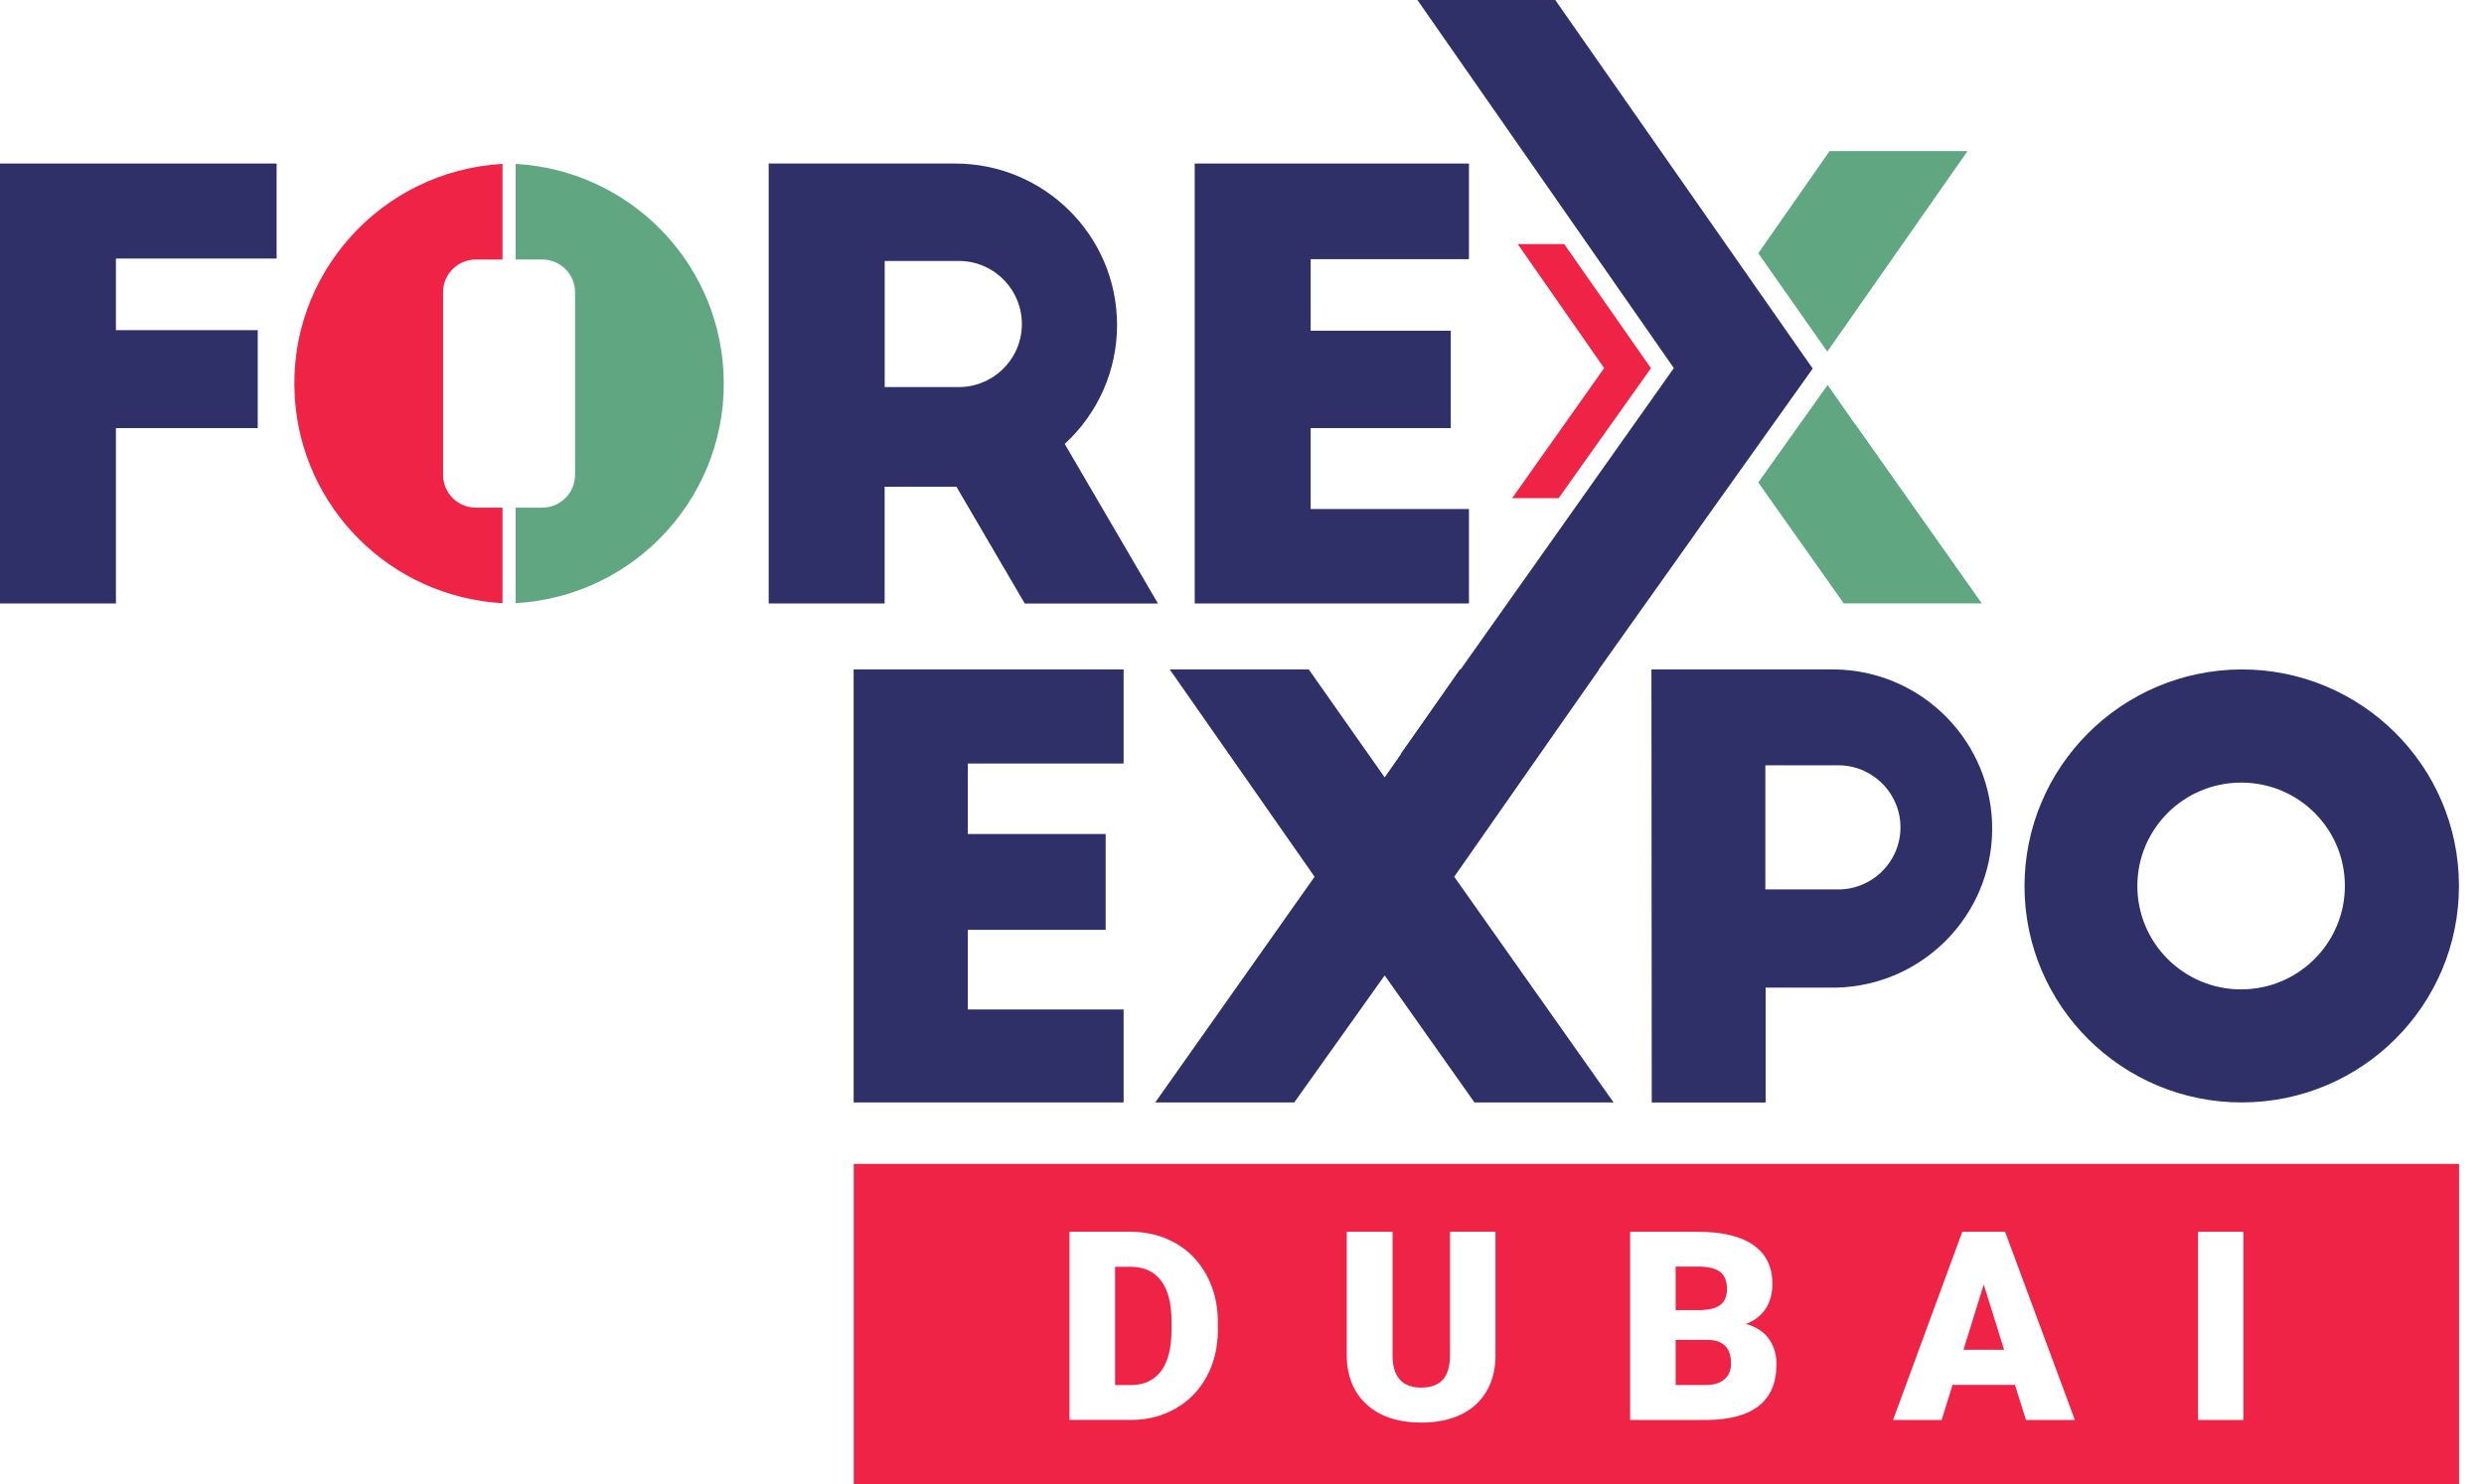
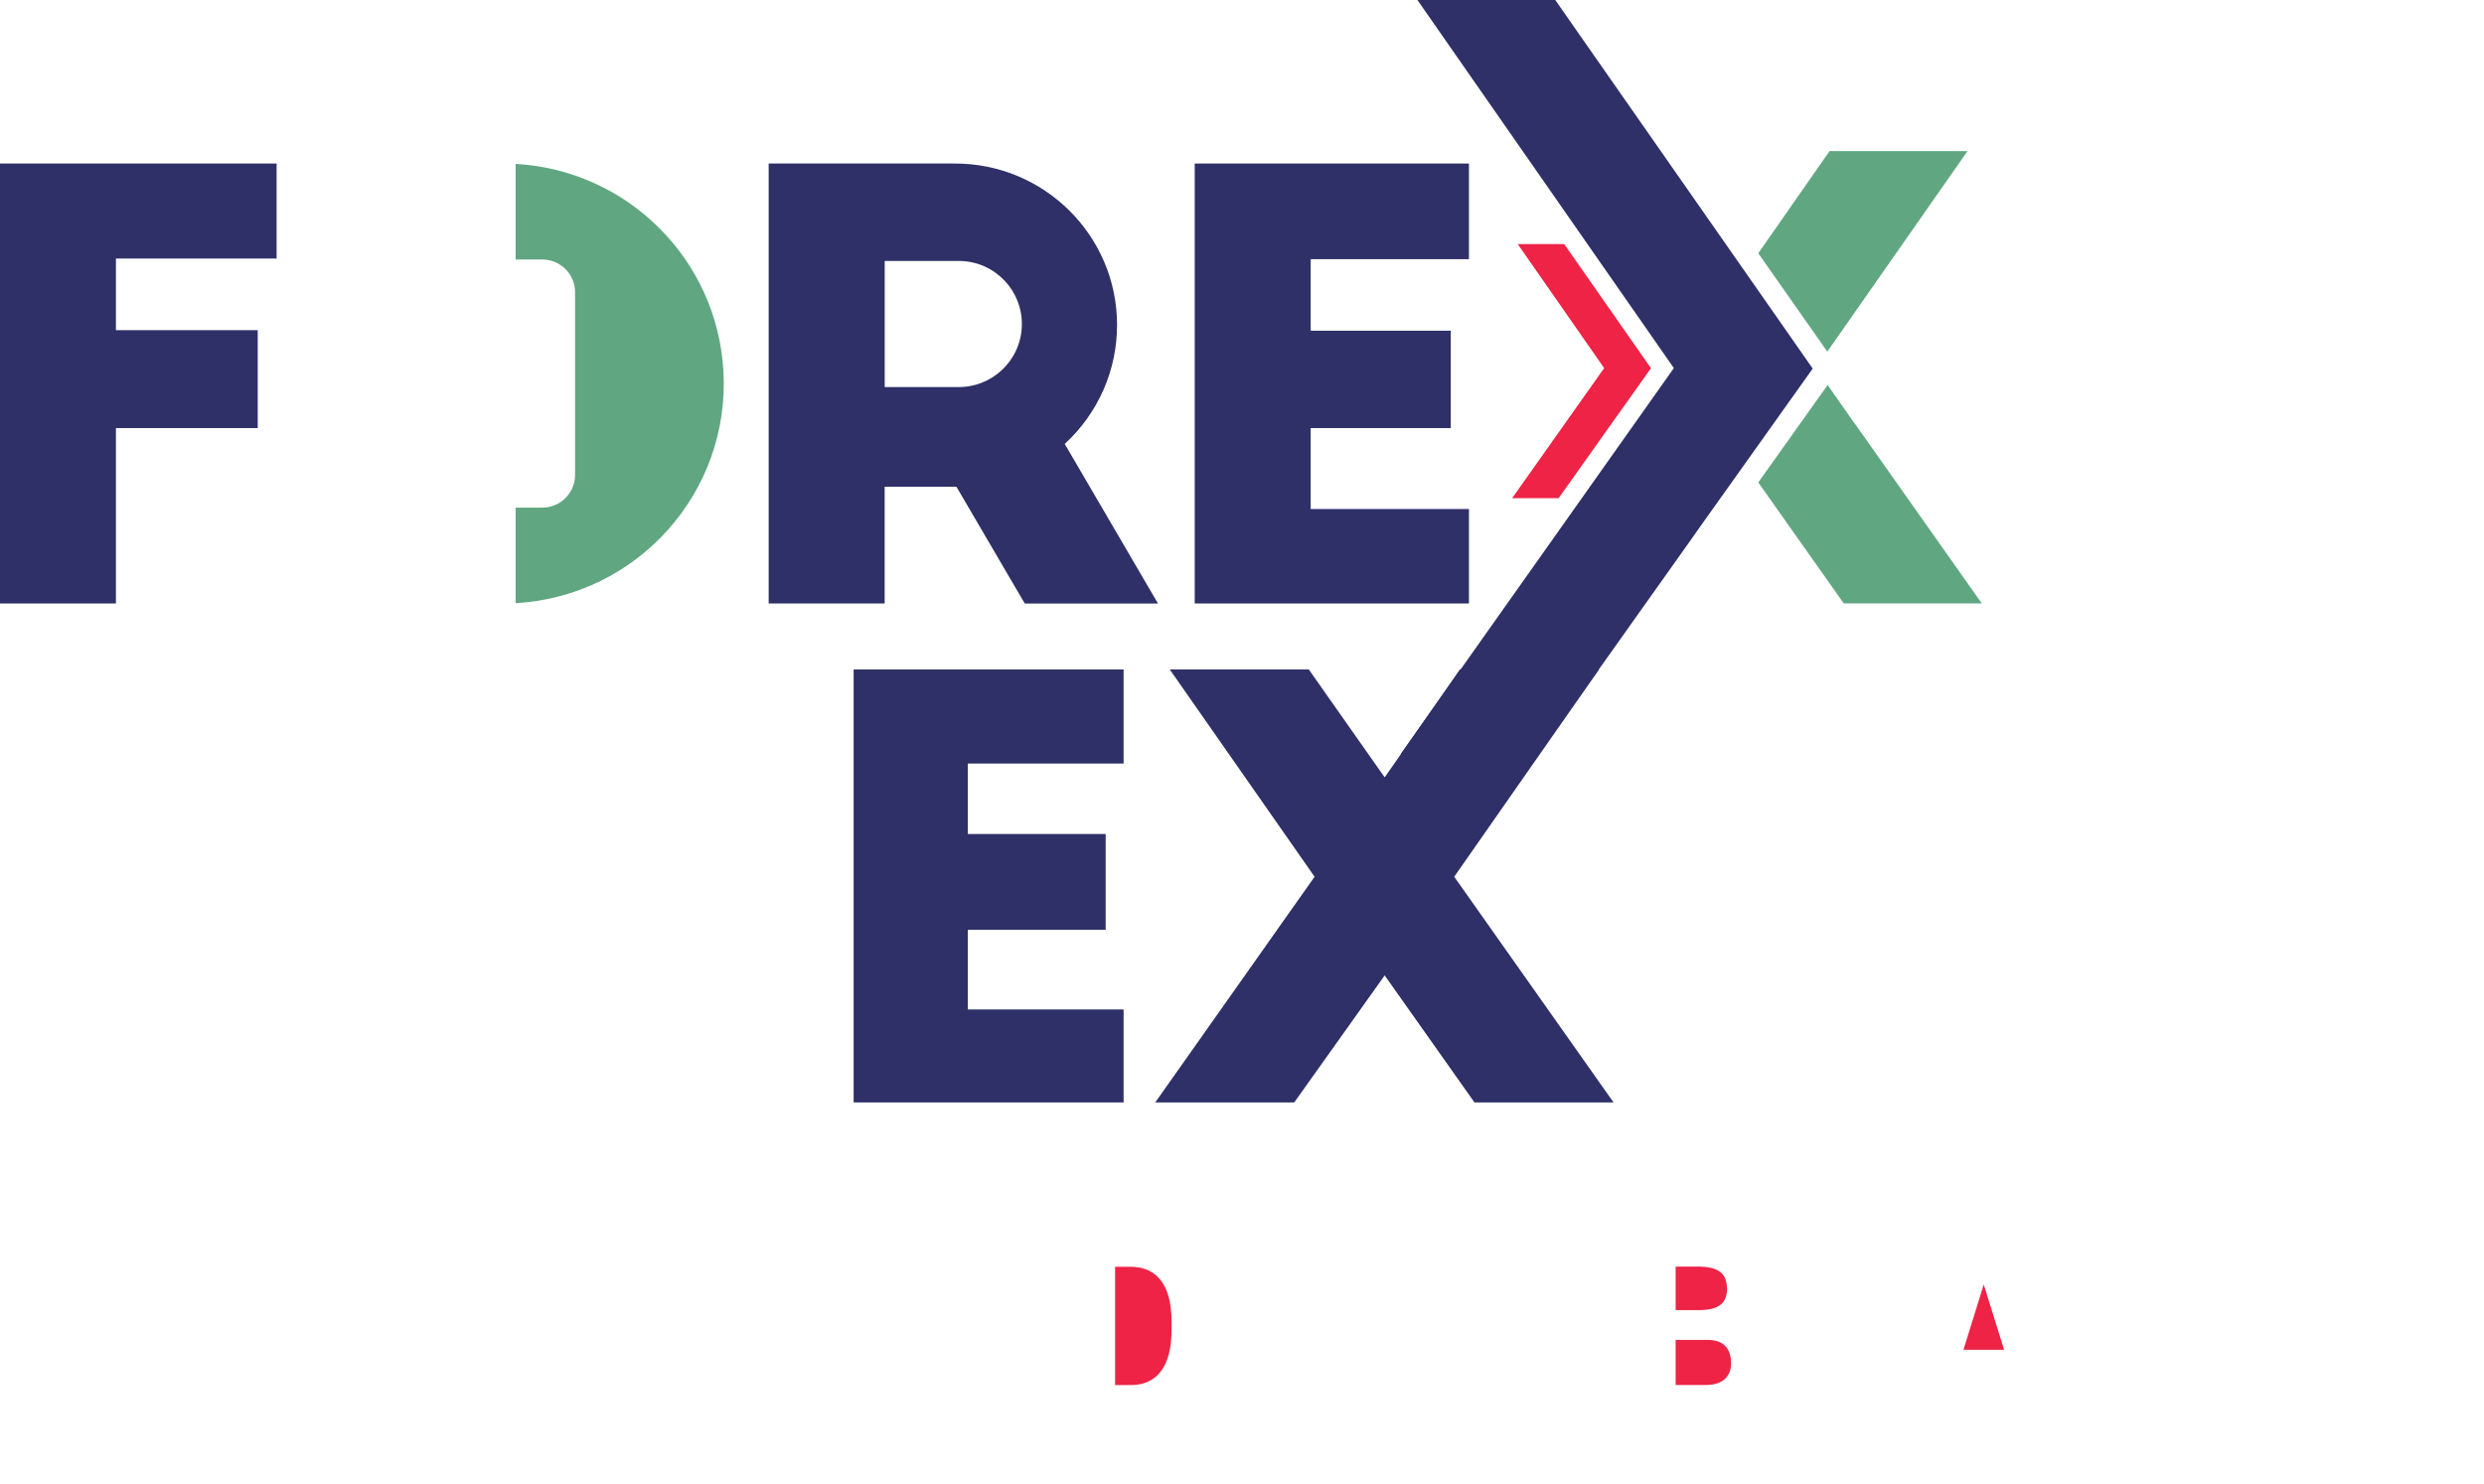
<svg xmlns="http://www.w3.org/2000/svg" width="87" height="52" viewBox="0 0 87 52" fill="none">
  <path d="M0 5.729H9.688V9.058H4.06V11.567H9.027V14.998H4.06V21.142H0V5.729Z" fill="#2F3068" />
  <path d="M35.89 21.142L33.498 17.052H30.984V21.142H26.922V5.729H33.437C36.571 5.722 39.118 8.251 39.124 11.375C39.129 12.961 38.463 14.478 37.291 15.553L40.558 21.145H35.89V21.142ZM30.986 13.56H33.5C34.724 13.601 35.75 12.646 35.789 11.425C35.829 10.205 34.873 9.182 33.648 9.143C33.598 9.143 33.55 9.143 33.5 9.143H30.986V13.562V13.56Z" fill="#2F3068" />
-   <path d="M17.6 17.785H16.671C16.033 17.785 15.518 17.272 15.518 16.636V10.239C15.518 9.604 16.033 9.091 16.671 9.091H17.6V5.742C13.338 5.984 10.077 9.624 10.322 13.875C10.544 17.787 13.676 20.91 17.6 21.132V17.785Z" fill="#EE2346" />
  <path d="M18.059 5.744V9.091H18.988C19.626 9.091 20.141 9.604 20.141 10.239V16.636C20.141 17.272 19.626 17.785 18.988 17.785H18.059V21.132C22.321 20.89 25.582 17.25 25.337 12.998C25.115 9.086 21.983 5.964 18.059 5.742" fill="#60A781" />
  <path d="M41.844 5.729H51.449V9.08H45.905V11.586H50.812V14.998H45.905V17.833H51.449V21.142H41.844V5.729Z" fill="#2F3068" />
  <path d="M64 12.319L68.911 5.294H64.079L61.582 8.873L64 12.319Z" fill="#60A781" />
  <path d="M59.387 18.675L63.488 12.914L63.475 12.896H63.477L54.487 0.022L54.489 0.02L54.474 0H49.644L58.625 12.896L49.055 26.423H53.889L59.389 18.677L59.387 18.675Z" fill="#2F3068" />
  <path d="M56.442 14.844L57.824 12.9L57.821 12.896L54.79 8.558V8.555L54.785 8.551H53.157L56.184 12.896L52.961 17.454H54.589L56.442 14.844Z" fill="#EE2346" />
  <path d="M64.967 14.844L64.963 14.846L64.011 13.488L61.582 16.902L64.576 21.14H69.411L64.967 14.844Z" fill="#60A781" />
  <path d="M29.898 23.453H39.353V26.75H33.897V29.219H38.725V32.576H33.897V35.366H39.353V38.623H29.898V23.453Z" fill="#2F3068" />
  <path d="M56.005 23.453L50.933 30.716L56.514 38.623H51.642L48.497 34.173L45.33 38.623H40.461L46.042 30.716L40.969 23.453H45.839L48.497 27.235L51.133 23.453H56.005Z" fill="#2F3068" />
-   <path d="M57.84 23.453H64.252C67.34 23.492 69.811 26.018 69.774 29.097C69.737 32.089 67.336 34.519 64.335 34.6H61.84V38.625H57.851L57.84 23.453ZM61.83 31.16H64.307C65.511 31.201 66.52 30.259 66.561 29.06C66.603 27.859 65.658 26.854 64.455 26.813C64.405 26.813 64.357 26.813 64.307 26.813H61.83V31.162V31.16Z" fill="#2F3068" />
-   <path d="M78.495 23.453C82.696 23.442 86.112 26.83 86.123 31.018C86.134 35.207 82.736 38.612 78.534 38.623C74.333 38.634 70.917 35.246 70.906 31.058C70.906 26.874 74.298 23.475 78.495 23.453ZM78.495 27.418C76.489 27.418 74.861 29.036 74.859 31.038C74.859 33.038 76.483 34.661 78.491 34.663C80.496 34.663 82.124 33.044 82.127 31.043C82.133 29.045 80.514 27.424 78.512 27.418C78.506 27.418 78.501 27.418 78.495 27.418Z" fill="#2F3068" />
  <path d="M68.769 47.289H70.192L69.479 45.002L68.769 47.289Z" fill="#EE2346" />
  <path d="M39.592 44.382H39.055V48.525H39.609C40.065 48.525 40.417 48.362 40.663 48.038C40.908 47.714 41.032 47.231 41.032 46.591V46.306C41.032 45.668 40.91 45.19 40.663 44.865C40.419 44.543 40.061 44.38 39.592 44.38V44.382Z" fill="#EE2346" />
  <path d="M60.263 45.712C60.412 45.588 60.486 45.405 60.486 45.161C60.486 44.883 60.405 44.683 60.246 44.559C60.084 44.437 59.827 44.374 59.469 44.374H58.688V45.899H59.519C59.868 45.897 60.115 45.831 60.263 45.708V45.712Z" fill="#EE2346" />
  <path d="M59.805 46.943H58.688V48.523H59.733C60.021 48.523 60.242 48.458 60.396 48.325C60.551 48.192 60.628 48.01 60.628 47.77C60.628 47.222 60.353 46.946 59.805 46.941V46.943Z" fill="#EE2346" />
-   <path d="M29.902 40.777V52H86.127V40.777H29.902ZM42.655 46.591C42.655 47.194 42.526 47.735 42.271 48.214C42.015 48.693 41.655 49.067 41.19 49.337C40.725 49.607 40.206 49.744 39.634 49.746H37.458V43.153H39.588C40.173 43.153 40.697 43.286 41.164 43.549C41.631 43.812 41.994 44.187 42.255 44.667C42.517 45.148 42.651 45.688 42.653 46.286V46.589L42.655 46.591ZM52.38 47.47C52.38 47.959 52.276 48.382 52.066 48.741C51.856 49.097 51.557 49.372 51.167 49.559C50.776 49.746 50.313 49.839 49.781 49.839C48.975 49.839 48.34 49.63 47.878 49.215C47.415 48.799 47.179 48.227 47.168 47.503V43.155H48.773V47.533C48.79 48.255 49.126 48.614 49.781 48.614C50.11 48.614 50.361 48.523 50.529 48.342C50.7 48.162 50.785 47.866 50.785 47.459V43.153H52.378V47.468L52.38 47.47ZM61.604 49.252C61.193 49.576 60.584 49.742 59.779 49.748H57.094V43.155H59.469C60.32 43.155 60.966 43.31 61.412 43.621C61.855 43.932 62.077 44.382 62.077 44.974C62.077 45.316 61.999 45.607 61.842 45.849C61.684 46.09 61.453 46.269 61.148 46.384C61.492 46.476 61.759 46.643 61.942 46.891C62.127 47.139 62.219 47.442 62.219 47.796C62.219 48.443 62.014 48.928 61.604 49.252ZM70.958 49.748L70.572 48.517H68.387L68.005 49.748H66.303L68.728 43.155H70.227L72.671 49.748H70.958ZM78.573 49.748H76.984V43.155H78.573V49.748Z" fill="#EE2346" />
</svg>